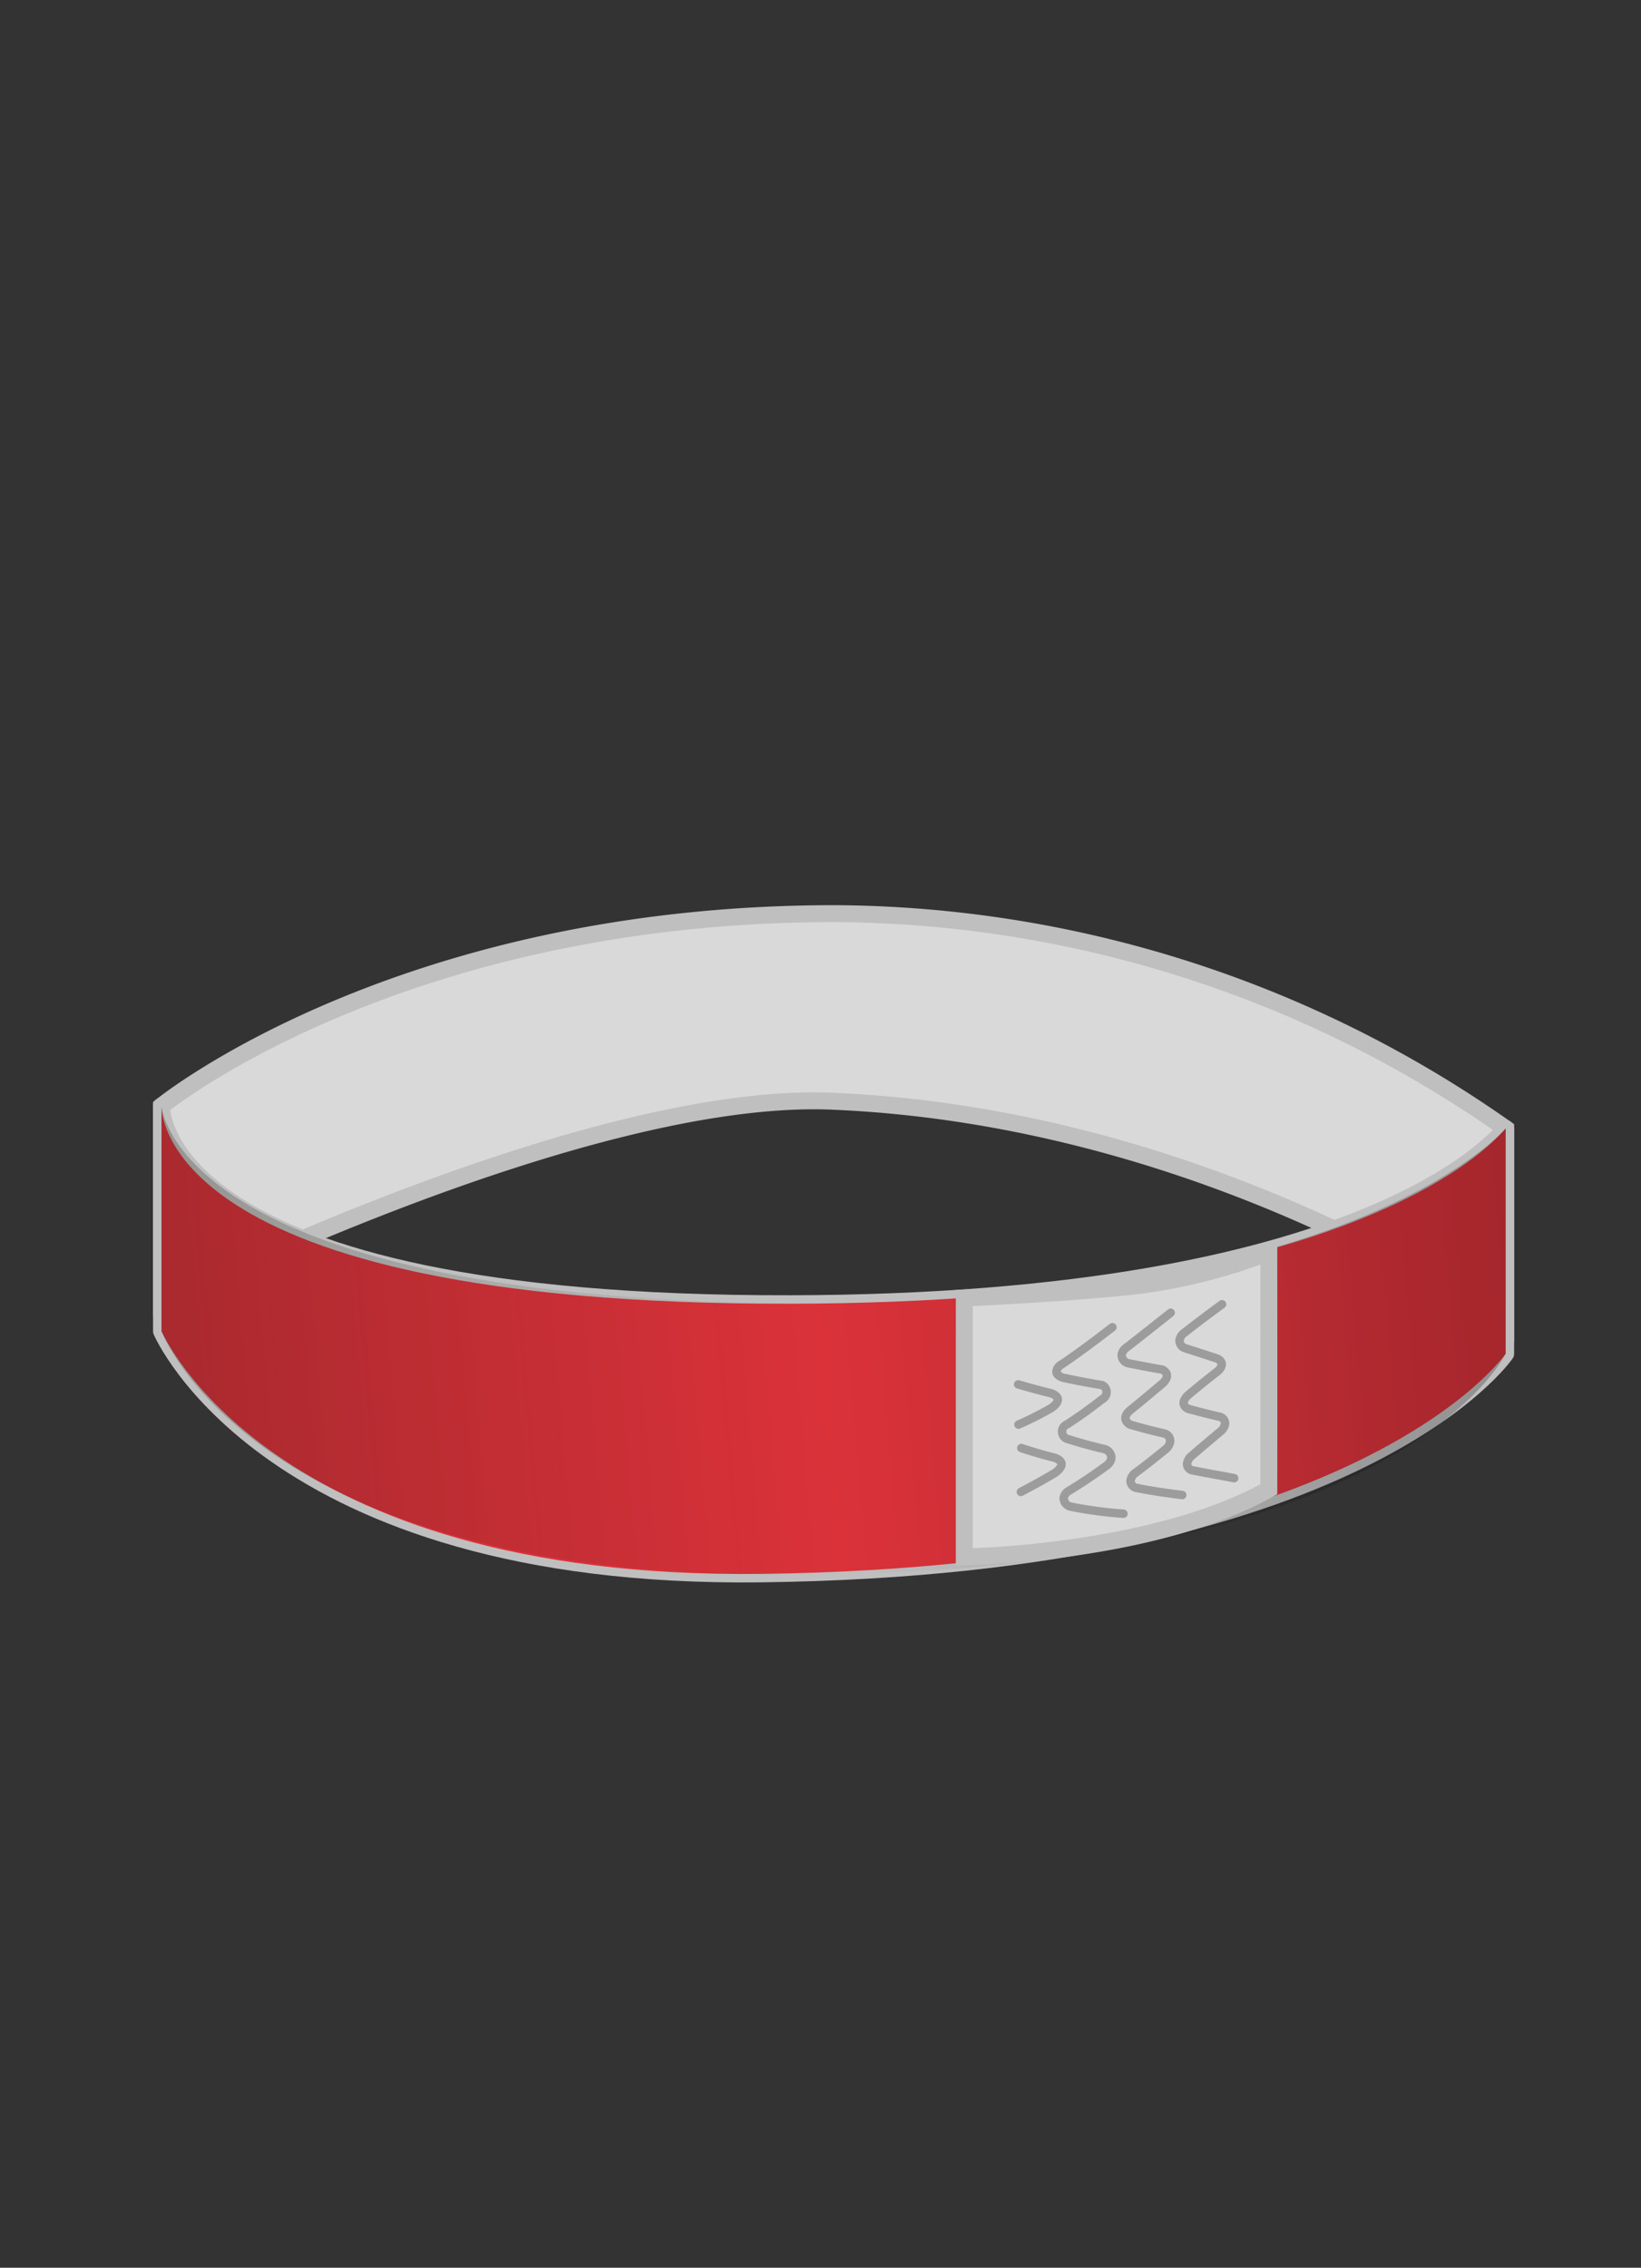
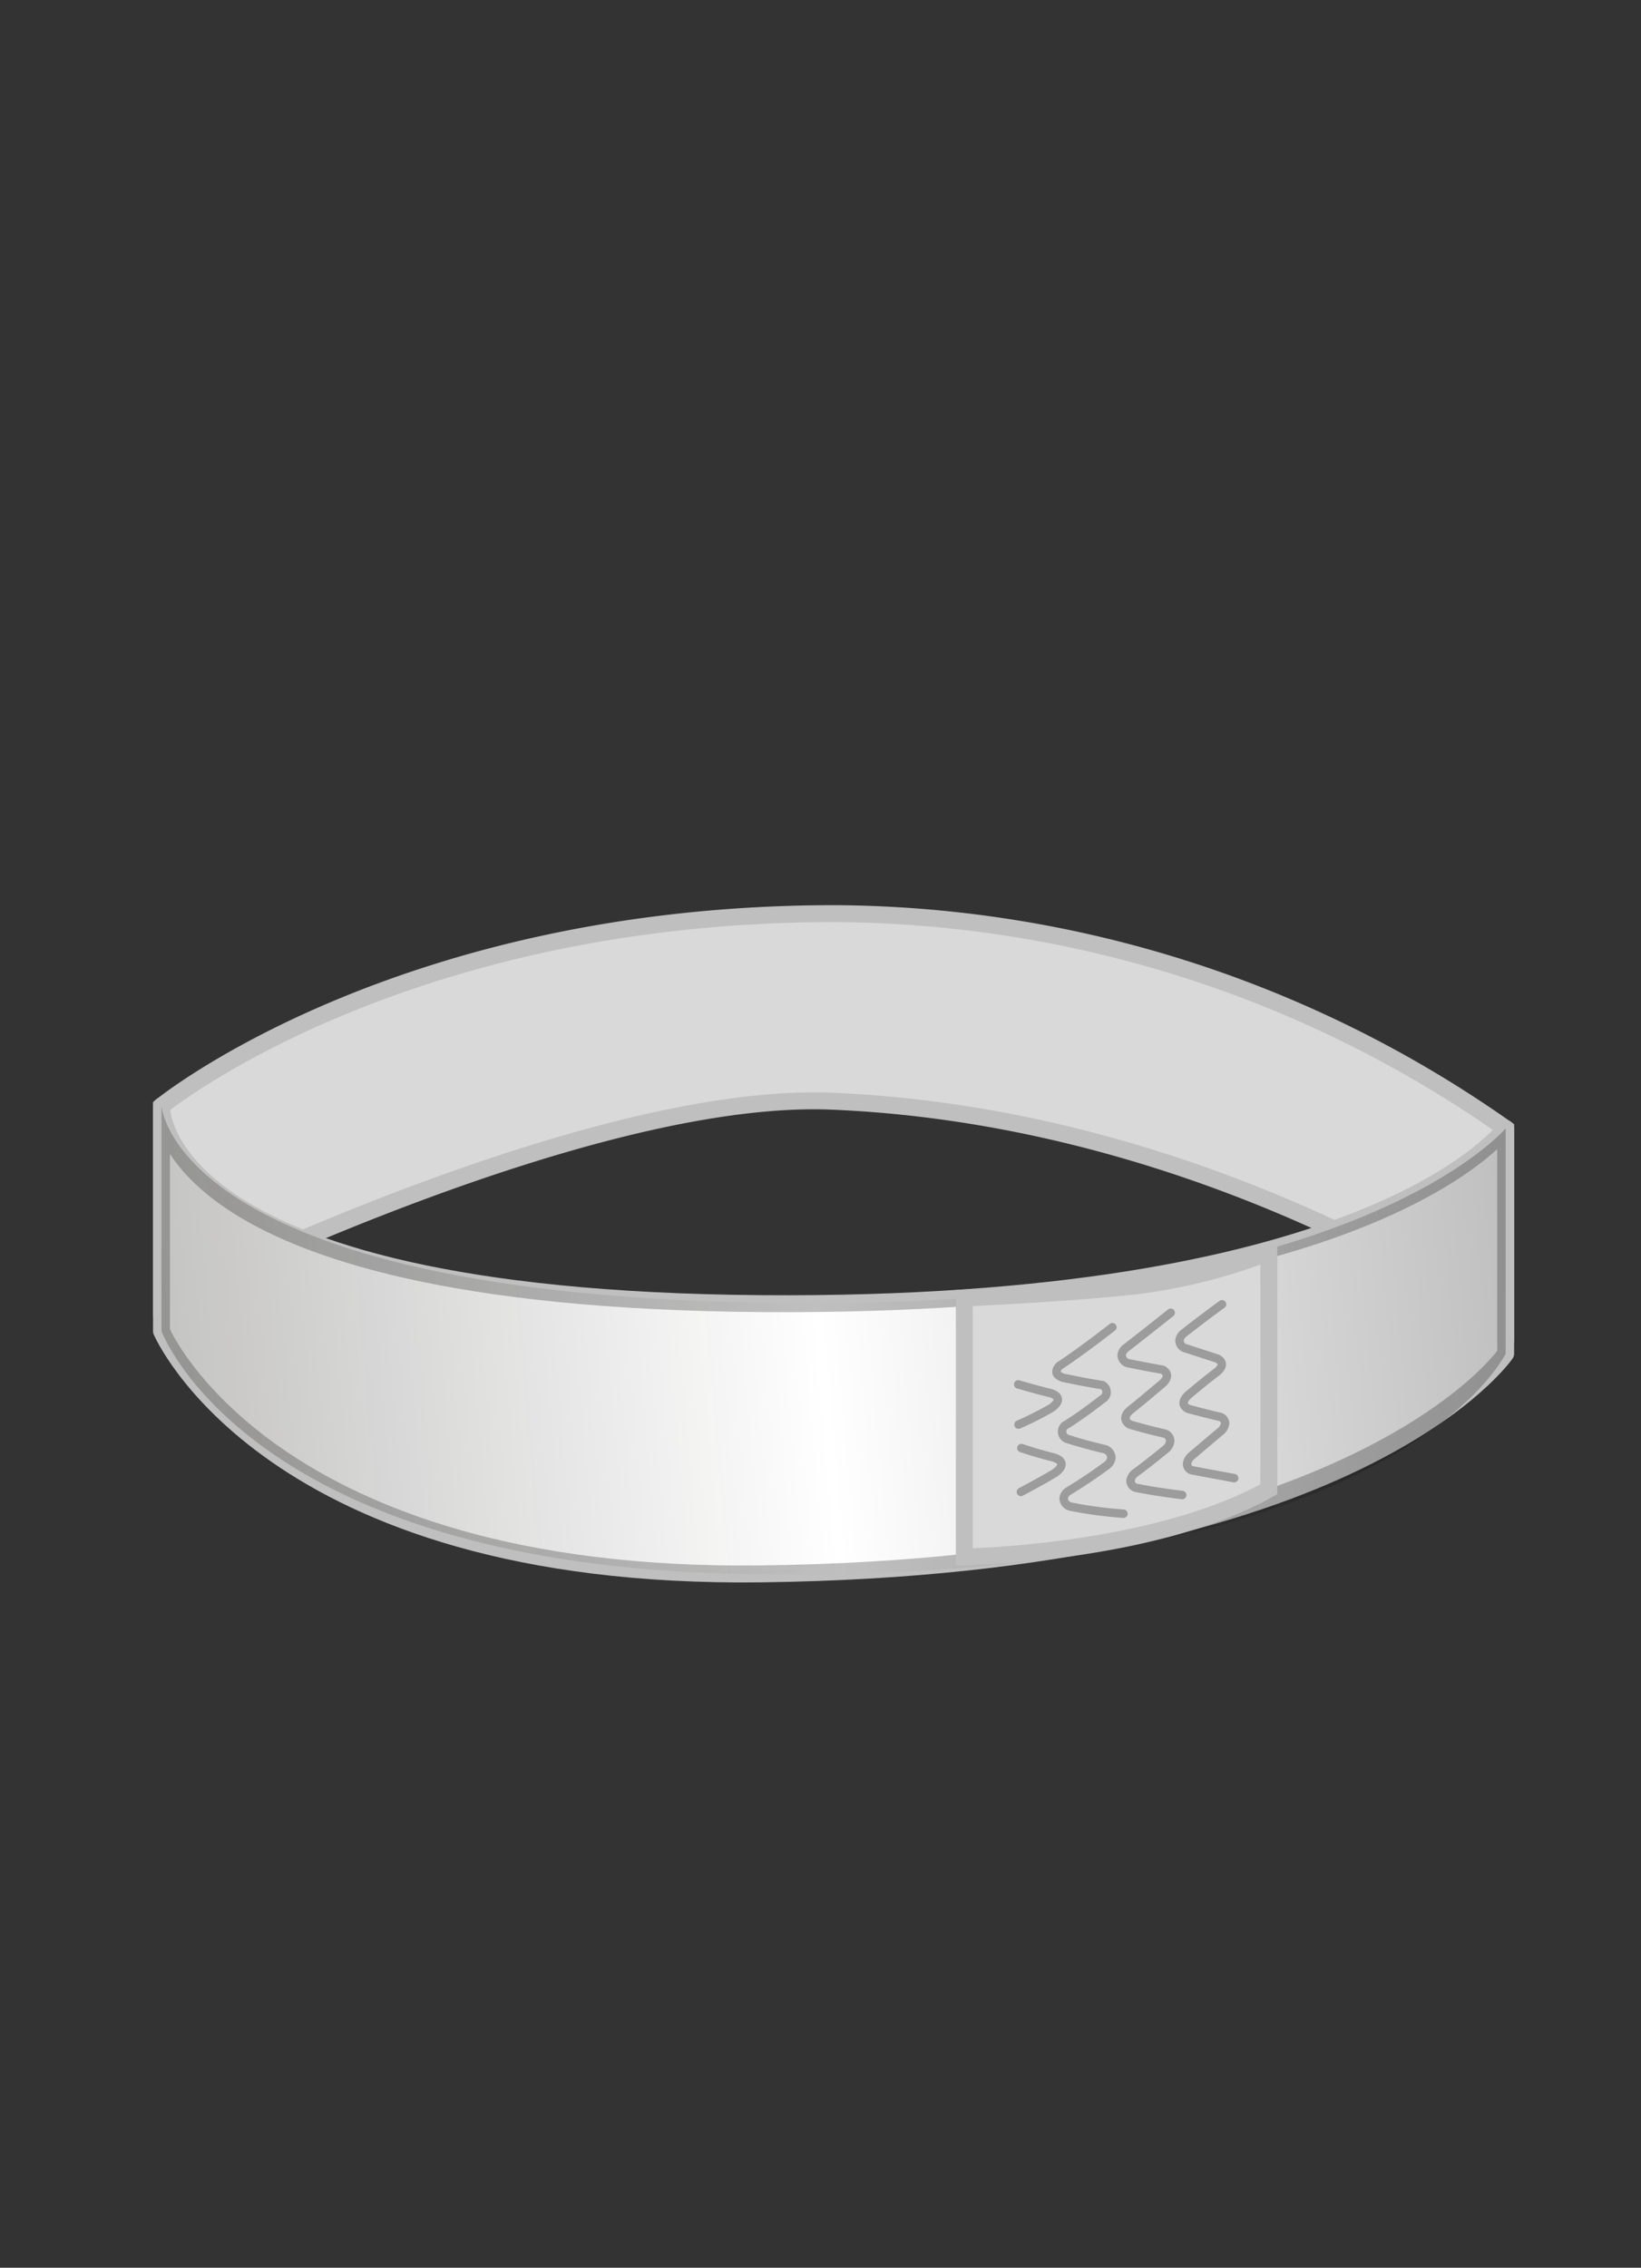
<svg xmlns="http://www.w3.org/2000/svg" id="Polsbandjes" width="97" height="134" viewBox="0 0 97 134">
  <rect x="0" y="0" width="97" height="134" fill="#333333" stroke="none" />
  <defs>
    <style>
      .cls-1 {
        fill: #d9d9d9;
      }

      .cls-1, .cls-2 {
        stroke: #bfbfbf;
        stroke-width: 1px;
      }

      .cls-1, .cls-2, .cls-3, .cls-4, .cls-5 {
        fill-rule: evenodd;
      }

      .cls-2 {
        fill: #fff;
      }

      .cls-2, .cls-5 {
        stroke-linecap: round;
        stroke-linejoin: round;
      }

      .cls-3 {
        fill: #DB323A;
      }

      .cls-3, .cls-4 {
        mix-blend-mode: multiply;
      }

      .cls-4 {
        opacity: 0.25;
        fill: url(#linear-gradient);
      }

      .cls-5 {
        fill: none;
        stroke: #9c9c9c;
        stroke-width: 0.5px;
      }
    </style>
    <linearGradient id="linear-gradient" x1="9.563" y1="82.662" x2="89" y2="75.713" gradientUnits="userSpaceOnUse">
      <stop offset="0" stop-color="#12100b" />
      <stop offset="0.49" stop-color="#0c0b08" stop-opacity="0" />
      <stop offset="1" stop-color="#050505" />
    </linearGradient>
  </defs>
  <g id="tyvek">
    <g id="Kleur">
      <path id="achter" class="cls-1" d="M9.547,77S34.453,64.453,49.186,65.07C71.936,66.022,89,78.334,89,78.334V66.686a69.485,69.485,0,0,0-39.675-12.7C23.5,53.99,9.547,65.355,9.547,65.355V77Z" />
      <g id="kleur-2" data-name="kleur">
        <path id="achter-2" data-name="achter" class="cls-2" d="M9.547,78.658S15.815,93.366,45,93c35.424-.444,44-13.011,44-13.011V66.679c-0.413.452-8.165,10.285-42.264,10.357C9.01,77.115,9.547,65.348,9.547,65.348v13.31Z" />
-         <path id="DL_BLAUW" data-name="DL BLAUW" class="cls-3" d="M9.547,78.658S15.815,93.366,45,93c35.424-.444,44-13.011,44-13.011V66.679c-0.413.452-8.165,10.285-42.264,10.357C9.01,77.115,9.547,65.348,9.547,65.348v13.31Z" />
      </g>
      <g id="Zilver_copy" data-name="Zilver copy">
        <g id="topschaduw">
          <path id="Schaduw_kopiëren_2" data-name="Schaduw kopiëren 2" class="cls-4" d="M9.547,78.658s5.07,13.8,34.253,14.348C82.49,93.729,89,79.989,89,79.989V66.679C87.391,68.44,77.609,77,48,77,10.273,77,9.547,65.348,9.547,65.348v13.31Z" />
        </g>
        <g id="vakkie">
          <path id="Rechthoek_1" data-name="Rechthoek 1" class="cls-1" d="M57,76.7s5.733-.248,10-0.7a32.817,32.817,0,0,0,8-2s0.011,8.922,0,14c-6.828,3.832-18,4-18,4V76.7Z" />
          <path class="cls-5" d="M72.235,77.07c-0.773.564-1.52,1.129-2.26,1.707a0.638,0.638,0,0,0-.253.425,0.476,0.476,0,0,0,.366.472q0.932,0.3,1.877.609c0.577,0.319-.013.762-0.012,0.765-0.588.448-1.163,0.918-1.735,1.4,0,0-.567.492,0,0.793,0.617,0.171,1.228.325,1.837,0.468a0.41,0.41,0,0,1,.358.419,0.716,0.716,0,0,1-.246.436c-0.587.484-1.167,0.983-1.753,1.479a0.734,0.734,0,0,0-.244.446,0.387,0.387,0,0,0,.356.4c0.816,0.163,1.619.3,2.427,0.456M69.2,77.57c-0.872.691-1.743,1.384-2.635,2.074a0.621,0.621,0,0,0-.262.42,0.5,0.5,0,0,0,.379.488c0.69,0.138,1.367.265,2.04,0.384,0.574,0.33,0,.806,0,0.807-0.635.533-1.274,1.073-1.931,1.6,0,0-.6.475,0,0.833,0.683,0.2,1.35.375,2.007,0.523a0.46,0.46,0,0,1,.372.46,0.709,0.709,0,0,1-.245.455c-0.6.489-1.2,0.971-1.832,1.433a0.692,0.692,0,0,0-.266.437,0.43,0.43,0,0,0,.375.44c0.922,0.184,1.808.309,2.679,0.417m-4.127-9.916c-0.972.752-1.965,1.5-3.011,2.206a0.54,0.54,0,0,0-.293.384c-0.006.127,0.008,0.243,0.368,0.39,0.81,0.174,1.586.32,2.34,0.443a0.463,0.463,0,0,1,0,.825c-0.668.523-1.359,1.026-2.087,1.494a0.457,0.457,0,0,0-.017.845c0.773,0.247,1.518.451,2.24,0.616a0.54,0.54,0,0,1,.4.52,0.64,0.64,0,0,1-.273.442c-0.709.528-1.452,1.026-2.234,1.5a0.625,0.625,0,0,0-.313.42,0.519,0.519,0,0,0,.415.516,24.247,24.247,0,0,0,3.118.418m-6.222-7.641c0.664,0.194,1.3.367,1.923,0.519,0.933,0.316.02,0.891,0.018,0.888a20.025,20.025,0,0,1-1.923.969m0.169,1.386q1.009,0.335,1.951.569c0.947,0.325.007,0.921,0,.923-0.632.377-1.291,0.737-1.978,1.1" />
        </g>
      </g>
    </g>
  </g>
</svg>